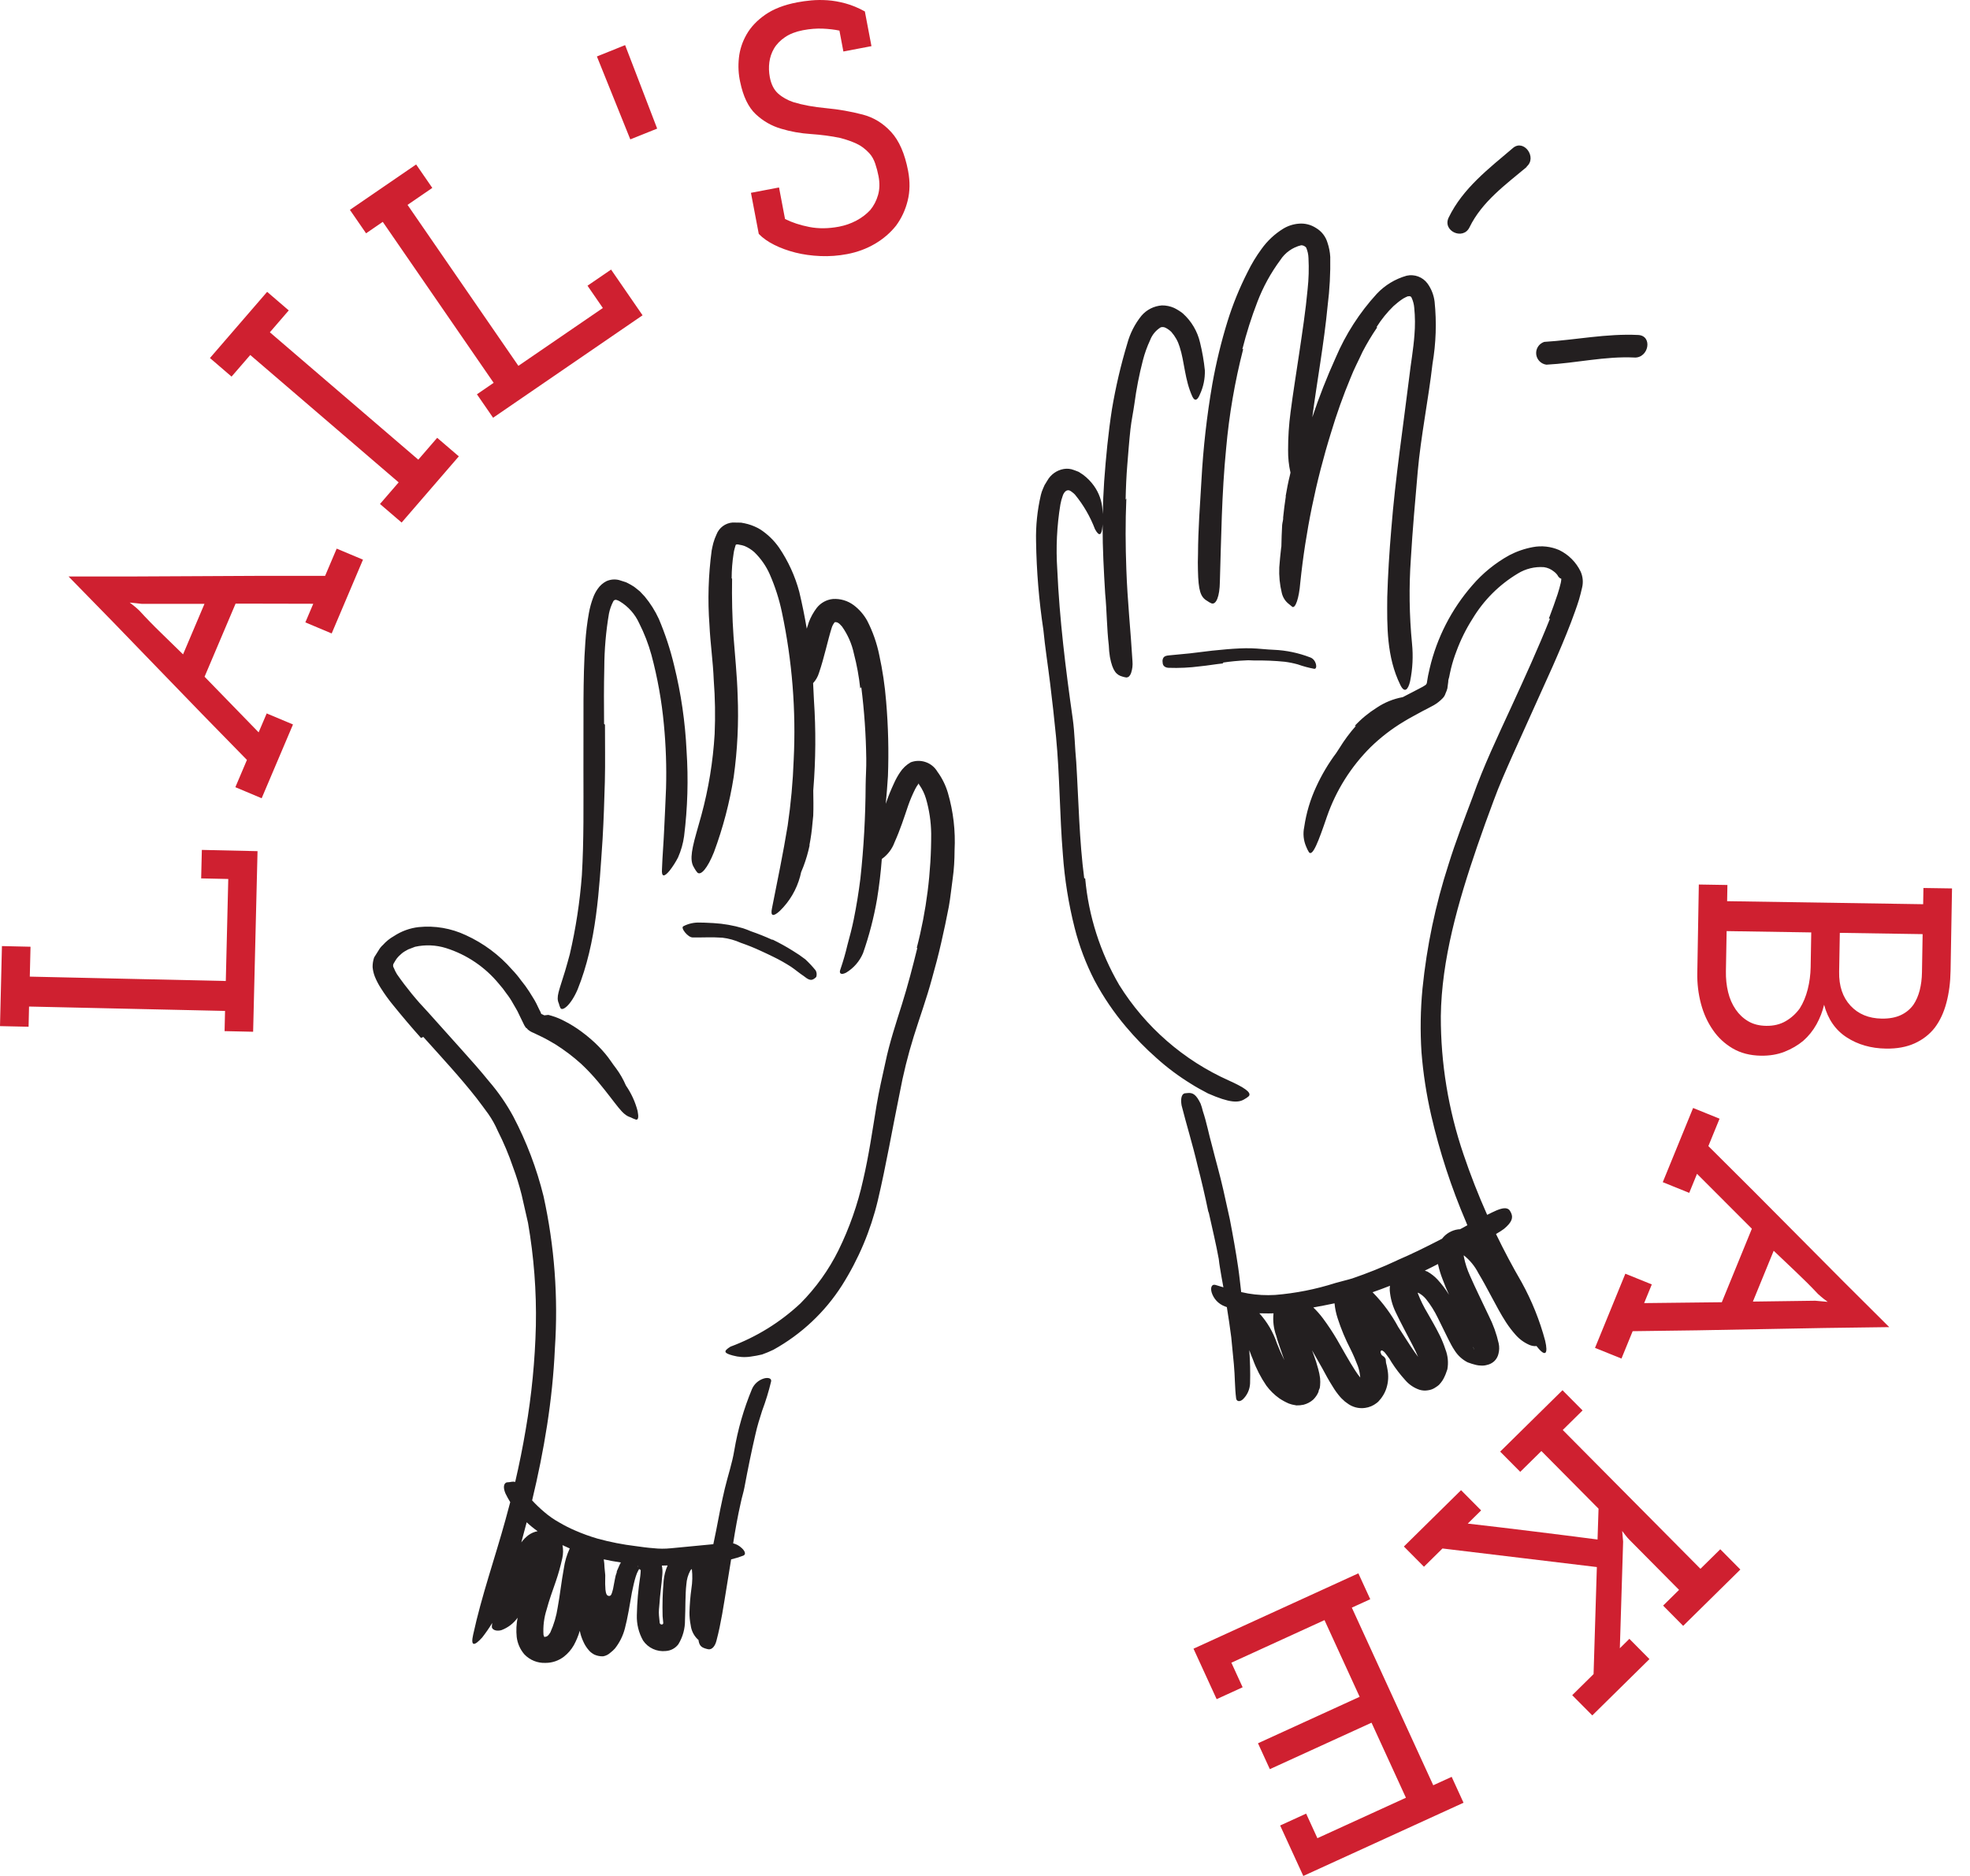
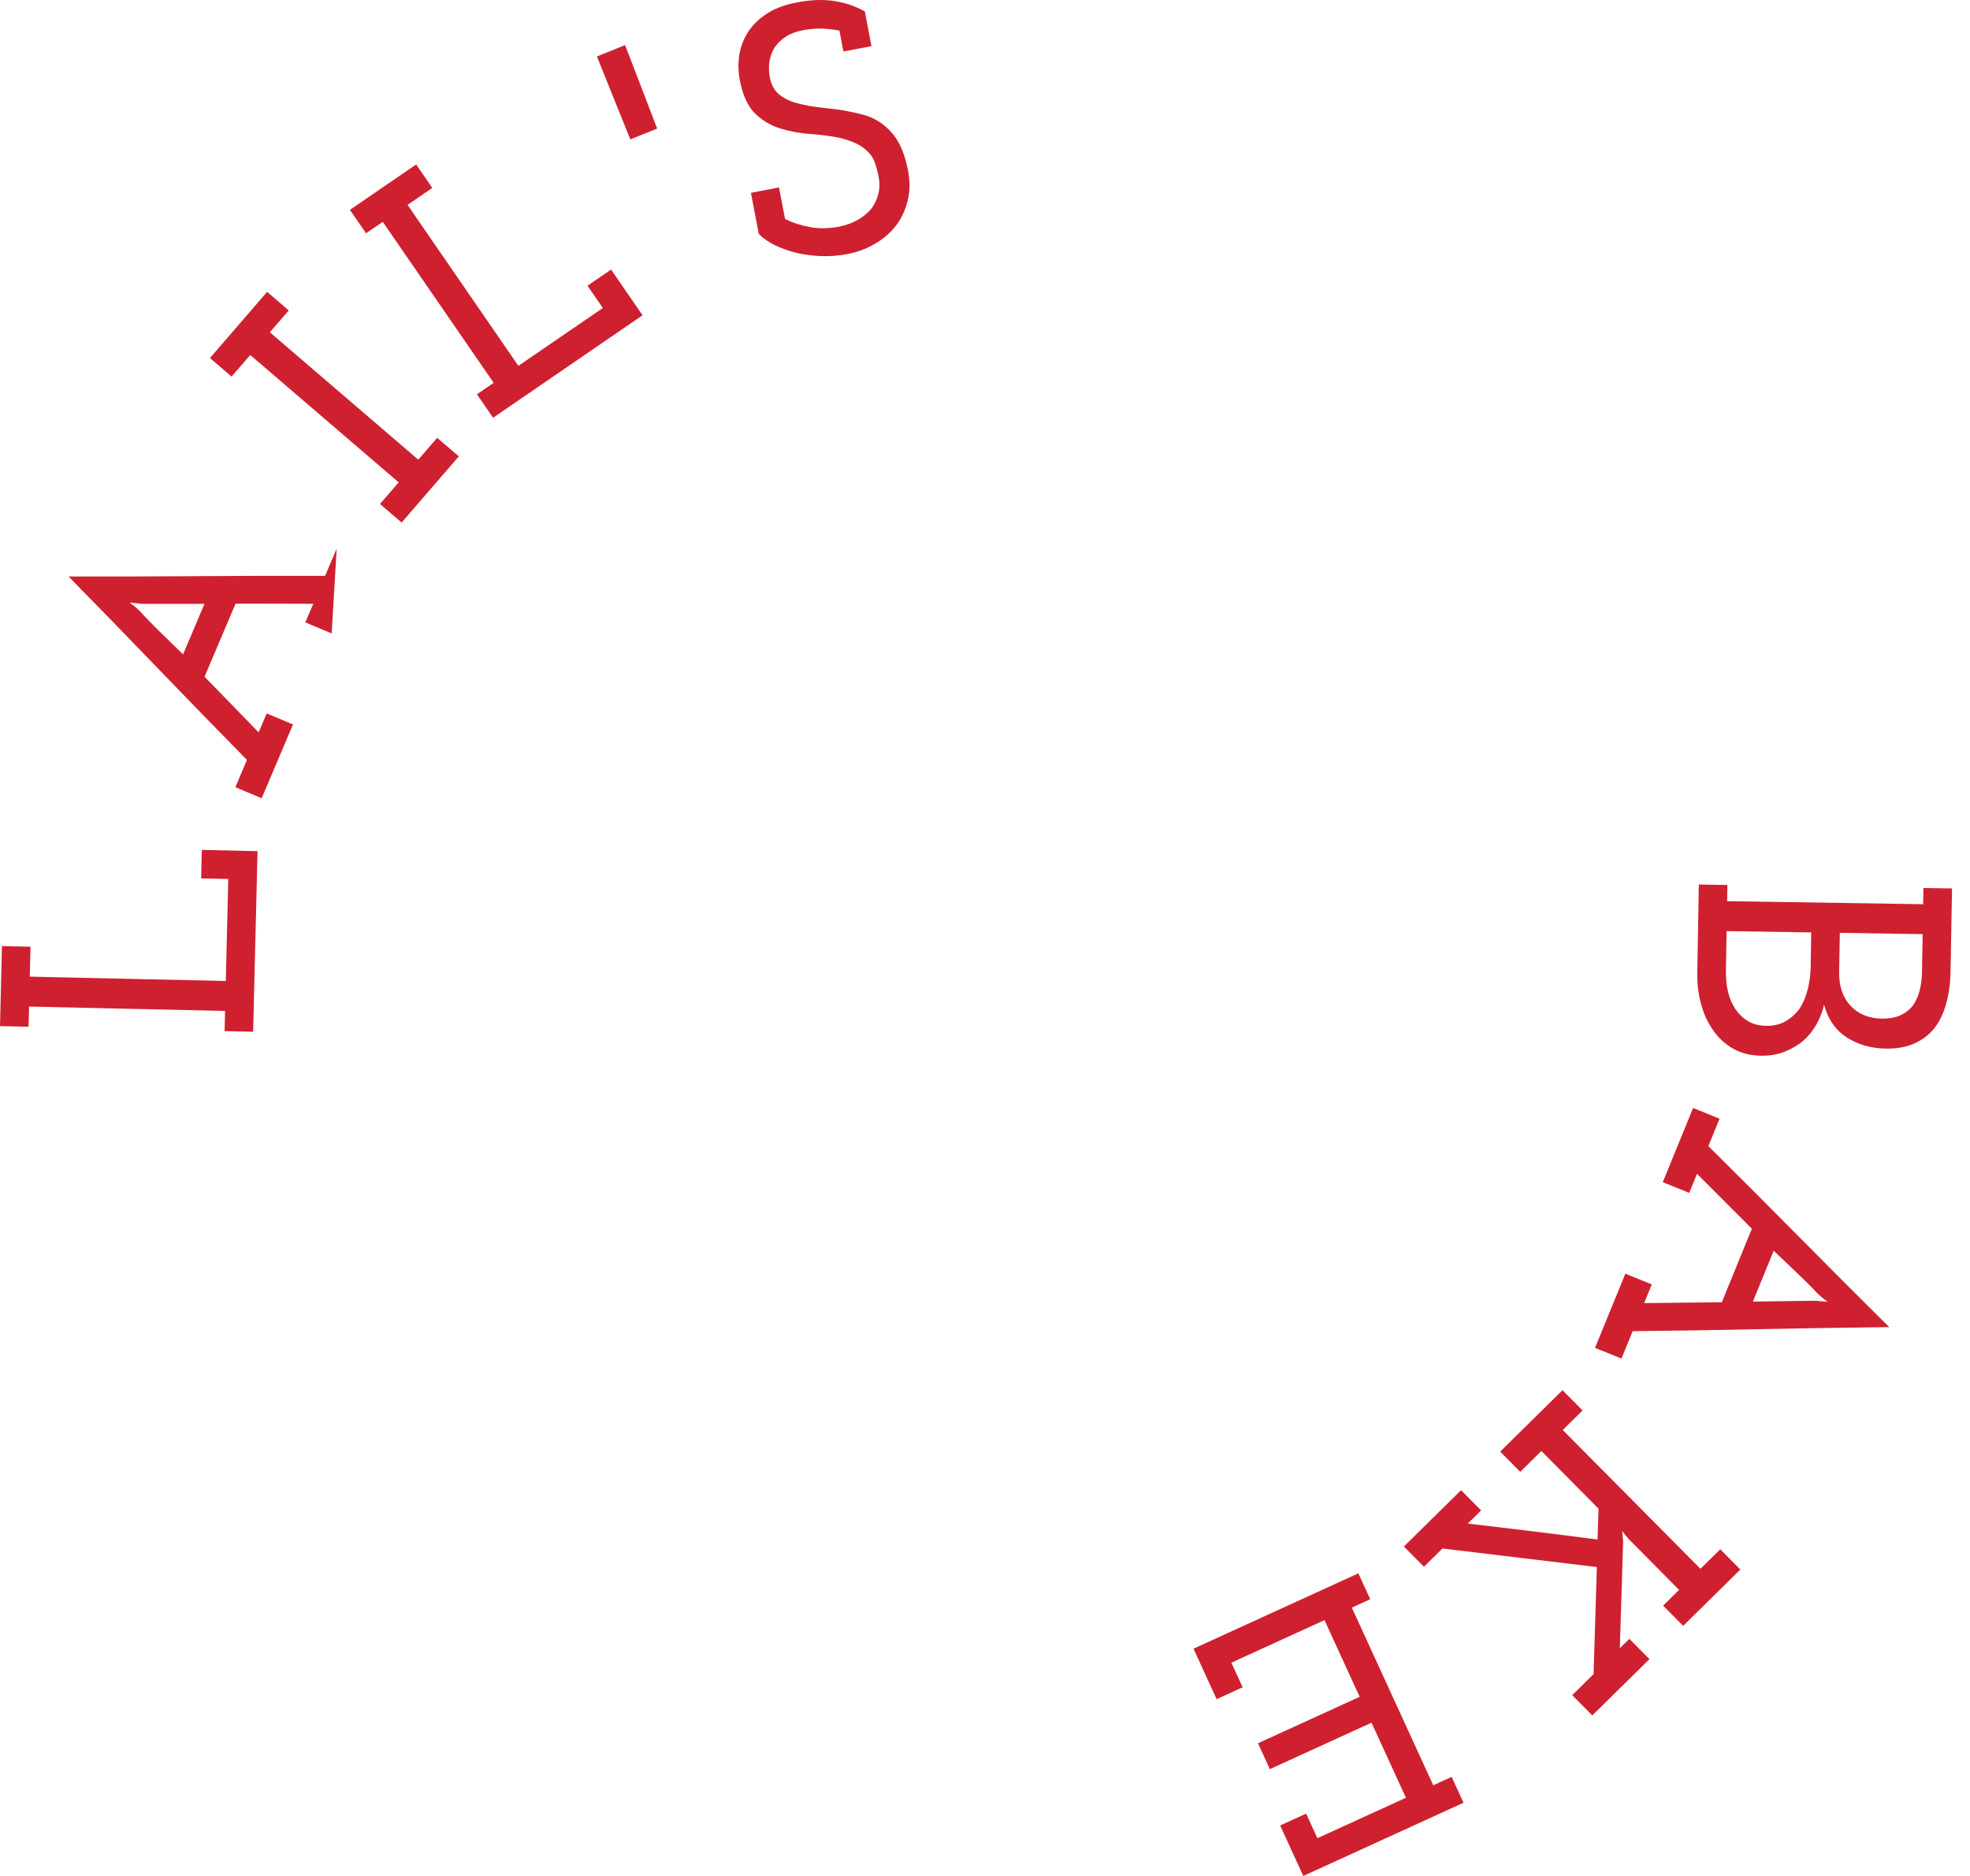
<svg xmlns="http://www.w3.org/2000/svg" width="63" height="60" viewBox="0 0 63 60" fill="none">
-   <path fill-rule="evenodd" clip-rule="evenodd" d="M8.236 27.223L8.095 32.999L7.182 32.979L7.197 32.333L0.929 32.193L0.914 32.839L0 32.819L0.062 30.259L0.976 30.28L0.953 31.236L7.221 31.376L7.3 28.113L6.433 28.094L6.455 27.183L8.236 27.223ZM9.37 23.171L8.368 25.531L7.527 25.177L7.897 24.305C6.933 23.324 5.982 22.346 5.044 21.372C4.106 20.397 3.156 19.419 2.192 18.438C3.571 18.441 4.938 18.438 6.294 18.428C7.65 18.418 9.018 18.414 10.397 18.418L10.767 17.547L11.608 17.9L10.607 20.26L9.765 19.906L10.018 19.311C9.6 19.31 9.186 19.309 8.776 19.308C8.367 19.307 7.953 19.306 7.534 19.306L6.542 21.644L8.271 23.423L8.529 22.818L9.37 23.171ZM4.453 19.526C4.676 19.77 4.914 20.014 5.166 20.258C5.418 20.502 5.647 20.725 5.854 20.929L6.539 19.314L4.543 19.314L4.147 19.272C4.248 19.348 4.32 19.405 4.363 19.444C4.405 19.483 4.435 19.51 4.453 19.526ZM14.673 14.596L12.844 16.713L12.152 16.119L12.749 15.428L8.003 11.354L7.405 12.045L6.714 11.451L8.543 9.334L9.234 9.928L8.63 10.628L13.377 14.702L13.981 14.003L14.673 14.596ZM20.549 10.084L15.769 13.361L15.252 12.611L15.787 12.244L12.241 7.096L11.707 7.462L11.19 6.712L13.308 5.26L13.825 6.01L13.033 6.553L16.578 11.701L19.279 9.851L18.788 9.138L19.542 8.622L20.549 10.084ZM21.016 4.113L20.157 4.458L19.089 1.806L19.991 1.443C20.165 1.895 20.336 2.34 20.504 2.778C20.672 3.216 20.843 3.661 21.016 4.113ZM28.655 7.218C28.471 7.449 28.245 7.643 27.977 7.8C27.708 7.957 27.415 8.065 27.096 8.126C26.808 8.181 26.522 8.202 26.237 8.19C25.952 8.178 25.686 8.141 25.439 8.079C25.191 8.016 24.965 7.934 24.762 7.832C24.558 7.73 24.392 7.613 24.265 7.481L24.015 6.167L24.913 5.996L25.105 7.004C25.33 7.117 25.59 7.203 25.884 7.26C26.177 7.317 26.494 7.314 26.835 7.249C27.032 7.211 27.216 7.146 27.387 7.055C27.559 6.964 27.706 6.851 27.83 6.718C27.945 6.579 28.028 6.418 28.08 6.236C28.132 6.054 28.137 5.854 28.095 5.635C28.069 5.499 28.034 5.365 27.989 5.232C27.944 5.1 27.882 4.991 27.803 4.904C27.674 4.764 27.535 4.66 27.384 4.591C27.234 4.522 27.063 4.463 26.873 4.413C26.579 4.351 26.265 4.31 25.931 4.287C25.597 4.265 25.28 4.208 24.98 4.117C24.672 4.027 24.401 3.871 24.166 3.65C23.932 3.429 23.766 3.085 23.67 2.618C23.615 2.37 23.602 2.115 23.63 1.851C23.658 1.587 23.74 1.337 23.876 1.1C24.011 0.863 24.211 0.652 24.474 0.469C24.738 0.286 25.078 0.154 25.495 0.075C25.631 0.049 25.78 0.028 25.942 0.013C26.104 -0.002 26.277 -0.004 26.459 0.008C26.642 0.02 26.835 0.054 27.038 0.109C27.241 0.164 27.448 0.25 27.658 0.366L27.869 1.476L26.971 1.647L26.845 0.979C26.689 0.946 26.512 0.925 26.314 0.916C26.116 0.907 25.903 0.924 25.676 0.967C25.449 1.011 25.259 1.084 25.106 1.188C24.953 1.291 24.834 1.414 24.751 1.555C24.674 1.687 24.625 1.831 24.604 1.988C24.583 2.144 24.588 2.306 24.619 2.472C24.663 2.698 24.75 2.871 24.883 2.991C25.016 3.11 25.178 3.202 25.372 3.267C25.672 3.359 26.021 3.423 26.421 3.46C26.821 3.497 27.211 3.566 27.591 3.665C27.938 3.756 28.24 3.94 28.497 4.22C28.755 4.5 28.936 4.915 29.041 5.466C29.105 5.806 29.101 6.124 29.027 6.419C28.954 6.715 28.83 6.981 28.655 7.218ZM54.279 31.127L54.328 28.29L55.242 28.305L55.233 28.823L61.502 28.92L61.511 28.401L62.425 28.415L62.379 31.044C62.373 31.421 62.328 31.764 62.245 32.074C62.163 32.384 62.039 32.65 61.873 32.87C61.707 33.083 61.494 33.249 61.234 33.368C60.973 33.487 60.666 33.544 60.311 33.538C59.833 33.531 59.415 33.411 59.056 33.178C58.698 32.946 58.457 32.598 58.334 32.135C58.284 32.35 58.203 32.558 58.092 32.76C57.98 32.962 57.838 33.139 57.666 33.29C57.494 33.433 57.295 33.549 57.07 33.638C56.845 33.727 56.593 33.769 56.316 33.765C55.969 33.76 55.667 33.682 55.411 33.532C55.156 33.382 54.945 33.186 54.78 32.945C54.607 32.697 54.478 32.414 54.395 32.098C54.312 31.781 54.273 31.457 54.279 31.127ZM57.923 29.822L55.217 29.78L55.194 31.06C55.19 31.299 55.213 31.522 55.264 31.73C55.314 31.939 55.395 32.125 55.508 32.288C55.614 32.443 55.746 32.568 55.907 32.663C56.067 32.758 56.259 32.807 56.483 32.81C56.722 32.814 56.931 32.763 57.11 32.658C57.289 32.553 57.438 32.417 57.557 32.25C57.668 32.075 57.752 31.872 57.81 31.643C57.868 31.413 57.899 31.179 57.904 30.941L57.923 29.822ZM61.485 29.877L58.837 29.836L58.815 31.081C58.807 31.535 58.928 31.896 59.178 32.165C59.428 32.435 59.761 32.572 60.177 32.579C60.416 32.582 60.62 32.545 60.787 32.467C60.954 32.389 61.089 32.277 61.192 32.133C61.279 32.004 61.345 31.851 61.391 31.675C61.436 31.498 61.461 31.307 61.464 31.099L61.485 29.877ZM53.175 37.81L54.145 35.437L54.991 35.78L54.633 36.656C55.61 37.624 56.574 38.589 57.525 39.551C58.476 40.513 59.44 41.478 60.417 42.446C59.038 42.461 57.67 42.483 56.315 42.511C54.959 42.54 53.592 42.561 52.212 42.576L51.854 43.452L51.008 43.11L51.978 40.738L52.824 41.08L52.579 41.678C52.998 41.673 53.411 41.669 53.821 41.664C54.231 41.66 54.645 41.655 55.063 41.65L56.024 39.299L54.27 37.543L54.021 38.152L53.175 37.81ZM58.141 41.388C57.915 41.147 57.674 40.907 57.419 40.666C57.163 40.426 56.931 40.205 56.722 40.004L56.057 41.629L58.053 41.602L58.45 41.638C58.348 41.563 58.275 41.507 58.233 41.469C58.19 41.431 58.159 41.404 58.141 41.388ZM47.975 46.428L49.968 44.464L50.61 45.111L49.976 45.736L54.38 50.176L55.014 49.551L55.656 50.199L53.827 52.001L53.186 51.353L53.696 50.85L52.112 49.252C52.068 49.209 52.028 49.162 51.99 49.113L51.877 48.966L51.907 49.308L51.802 52.717L52.107 52.416L52.749 53.064L50.921 54.865L50.279 54.218L50.962 53.544L51.067 50.12C50.239 50.018 49.416 49.919 48.599 49.823C47.781 49.727 46.959 49.627 46.13 49.526L45.538 50.11L44.896 49.463L46.724 47.661L47.366 48.308L46.938 48.73C47.635 48.81 48.327 48.892 49.013 48.977C49.7 49.061 50.392 49.149 51.089 49.239L51.121 48.253L49.293 46.409L48.617 47.075L47.975 46.428ZM38.168 52.731L43.44 50.321L43.82 51.149L43.231 51.418L45.835 57.099L46.424 56.83L46.803 57.658L41.679 60L40.939 58.386L41.77 58.006L42.13 58.792L44.961 57.498L43.861 55.098L40.609 56.584L40.23 55.756L43.481 54.27L42.357 51.817L39.379 53.179L39.739 53.965L38.908 54.345L38.168 52.731Z" fill="#CF2030" />
-   <path fill-rule="evenodd" clip-rule="evenodd" d="M49.136 43.05C49.138 43.052 49.138 43.054 49.14 43.055C49.43 43.431 49.511 43.295 49.414 42.882C49.241 42.233 48.989 41.607 48.665 41.018C48.371 40.512 48.096 39.995 47.842 39.468C47.855 39.46 47.868 39.453 47.88 39.445C47.955 39.402 48.028 39.355 48.097 39.304C48.353 39.091 48.396 38.947 48.324 38.792C48.308 38.757 48.288 38.725 48.265 38.695C48.182 38.617 48.055 38.633 47.862 38.711C47.761 38.756 47.66 38.804 47.559 38.855C47.277 38.222 47.024 37.576 46.802 36.919C46.318 35.497 46.073 34.005 46.077 32.504C46.098 30.695 46.633 28.841 47.24 27.07C47.409 26.578 47.585 26.09 47.767 25.605C47.944 25.12 48.152 24.655 48.363 24.178L49.651 21.32C49.856 20.855 50.056 20.387 50.24 19.906C50.33 19.663 50.421 19.424 50.498 19.172C50.535 19.044 50.568 18.916 50.597 18.785C50.636 18.616 50.619 18.439 50.548 18.28C50.403 17.98 50.161 17.737 49.86 17.592C49.595 17.478 49.302 17.445 49.019 17.499C48.755 17.548 48.501 17.636 48.264 17.76C47.815 18.009 47.413 18.336 47.079 18.726C46.417 19.487 45.951 20.396 45.721 21.376L45.669 21.611C45.656 21.677 45.644 21.746 45.635 21.811C45.635 21.858 45.609 21.902 45.566 21.923L45.502 21.963L45.398 22.018L44.951 22.25C44.921 22.266 44.891 22.281 44.861 22.297C44.562 22.351 44.277 22.466 44.024 22.637C43.766 22.799 43.53 22.994 43.323 23.217L43.361 23.217C43.167 23.436 42.992 23.671 42.839 23.92C42.805 23.976 42.768 24.029 42.733 24.083C42.483 24.417 42.268 24.779 42.093 25.161C41.902 25.571 41.773 26.006 41.708 26.454C41.664 26.662 41.685 26.878 41.769 27.074C41.794 27.139 41.825 27.202 41.862 27.261C41.981 27.397 42.162 26.919 42.436 26.116C42.726 25.28 43.204 24.521 43.832 23.896C44.151 23.585 44.506 23.312 44.888 23.082C45.085 22.961 45.286 22.859 45.498 22.741C45.606 22.685 45.718 22.629 45.858 22.552C45.961 22.492 46.054 22.418 46.136 22.332C46.178 22.29 46.209 22.238 46.227 22.18C46.252 22.127 46.272 22.072 46.287 22.016L46.315 21.802C46.31 21.754 46.332 21.706 46.343 21.66C46.354 21.614 46.378 21.472 46.403 21.379C46.449 21.193 46.507 21.009 46.576 20.83C46.71 20.466 46.883 20.116 47.092 19.789C47.448 19.197 47.944 18.701 48.537 18.345C48.788 18.19 49.082 18.118 49.376 18.14C49.491 18.156 49.599 18.203 49.688 18.276C49.737 18.311 49.78 18.355 49.814 18.404C49.817 18.43 49.853 18.453 49.871 18.481L49.931 18.513C49.928 18.557 49.922 18.6 49.913 18.643C49.886 18.755 49.853 18.879 49.812 19.004C49.73 19.253 49.635 19.511 49.532 19.785L49.567 19.789C49.19 20.734 48.759 21.677 48.328 22.616C47.897 23.555 47.444 24.497 47.094 25.492C46.827 26.204 46.551 26.913 46.324 27.645C45.906 28.935 45.627 30.267 45.491 31.617C45.426 32.295 45.415 32.977 45.459 33.657C45.513 34.335 45.617 35.009 45.769 35.672C46.039 36.84 46.412 37.982 46.884 39.084C46.898 39.119 46.912 39.153 46.926 39.188C46.849 39.23 46.771 39.272 46.693 39.315C46.671 39.316 46.649 39.318 46.627 39.32C46.422 39.349 46.238 39.457 46.115 39.62C46.104 39.626 46.093 39.631 46.082 39.636C45.625 39.873 45.163 40.102 44.687 40.306L44.672 40.315C44.207 40.532 43.731 40.723 43.245 40.889C43.065 40.944 42.876 40.985 42.703 41.036C42.078 41.236 41.431 41.364 40.776 41.417C40.489 41.434 40.2 41.419 39.916 41.371C39.841 41.357 39.766 41.342 39.693 41.325C39.661 41.062 39.635 40.796 39.596 40.534C39.528 40.065 39.428 39.505 39.329 38.994L39.121 38.056C39.014 37.58 38.877 37.11 38.76 36.642C38.656 36.275 38.59 35.904 38.467 35.539C38.448 35.456 38.424 35.376 38.394 35.297C38.253 35.008 38.148 34.943 37.983 34.959C37.949 34.96 37.915 34.964 37.882 34.969C37.782 34.997 37.752 35.155 37.787 35.355C37.941 35.966 38.139 36.6 38.295 37.268C38.422 37.757 38.538 38.255 38.639 38.744L38.658 38.791C38.768 39.289 38.888 39.783 38.976 40.269C38.994 40.452 39.032 40.641 39.06 40.819C39.082 40.937 39.104 41.055 39.124 41.173C39.038 41.147 38.951 41.121 38.864 41.095C38.751 41.068 38.705 41.178 38.747 41.332C38.809 41.54 38.966 41.706 39.169 41.782C39.191 41.79 39.212 41.798 39.234 41.806C39.286 42.127 39.334 42.447 39.375 42.77L39.459 43.636C39.495 44.01 39.487 44.388 39.531 44.724C39.539 44.809 39.631 44.854 39.742 44.76C39.884 44.626 39.968 44.442 39.977 44.247C39.987 43.892 39.978 43.536 39.952 43.182C39.988 43.282 40.027 43.383 40.069 43.484C40.176 43.779 40.321 44.059 40.498 44.318C40.614 44.475 40.756 44.614 40.916 44.727C41.011 44.79 41.111 44.845 41.216 44.89C41.249 44.903 41.283 44.913 41.317 44.922L41.46 44.95C41.538 44.952 41.616 44.944 41.693 44.927C41.804 44.897 41.908 44.843 41.995 44.766C42.069 44.694 42.128 44.608 42.167 44.512C42.163 44.475 42.193 44.434 42.205 44.395L42.216 44.319C42.223 44.24 42.224 44.16 42.216 44.081C42.204 43.983 42.184 43.885 42.157 43.789C42.118 43.638 42.07 43.489 42.015 43.342L41.958 43.186L42.287 43.765C42.389 43.955 42.491 44.145 42.62 44.348C42.689 44.464 42.768 44.574 42.856 44.676C42.885 44.71 42.916 44.741 42.949 44.769C42.987 44.809 43.029 44.844 43.076 44.874C43.239 45.003 43.449 45.06 43.655 45.03C43.788 45.012 43.913 44.96 44.019 44.878C44.058 44.851 44.092 44.819 44.119 44.781C44.145 44.753 44.169 44.723 44.19 44.692C44.255 44.601 44.306 44.501 44.339 44.394C44.399 44.203 44.41 44 44.372 43.803C44.361 43.73 44.345 43.659 44.325 43.589L44.313 43.465C44.313 43.465 44.286 43.426 44.269 43.401L44.187 43.341C44.17 43.313 44.157 43.283 44.148 43.251C44.145 43.214 44.169 43.189 44.188 43.191C44.207 43.193 44.251 43.218 44.29 43.264L44.346 43.337C44.406 43.412 44.459 43.492 44.505 43.575C44.633 43.776 44.779 43.965 44.939 44.141C45.061 44.284 45.221 44.392 45.4 44.451C45.486 44.476 45.575 44.482 45.663 44.467C45.755 44.456 45.843 44.422 45.918 44.367C45.953 44.346 45.986 44.321 46.017 44.294L46.075 44.228C46.109 44.187 46.139 44.142 46.164 44.095C46.186 44.047 46.215 43.996 46.23 43.953L46.286 43.796C46.325 43.582 46.304 43.361 46.224 43.157C46.176 43.01 46.118 42.865 46.05 42.725C45.922 42.466 45.786 42.23 45.658 42.008C45.534 41.804 45.428 41.59 45.343 41.367C45.341 41.36 45.34 41.352 45.339 41.344C45.361 41.35 45.382 41.359 45.4 41.373C45.436 41.394 45.471 41.418 45.502 41.446C45.54 41.478 45.575 41.514 45.607 41.553C45.752 41.736 45.876 41.934 45.978 42.144L46.318 42.835C46.379 42.954 46.44 43.076 46.519 43.193C46.621 43.355 46.764 43.485 46.934 43.572C47.022 43.606 47.112 43.634 47.204 43.656C47.253 43.668 47.303 43.674 47.353 43.675C47.419 43.681 47.485 43.675 47.548 43.657C47.637 43.639 47.72 43.597 47.786 43.536C47.852 43.473 47.898 43.392 47.919 43.304C47.949 43.193 47.952 43.076 47.927 42.964C47.859 42.659 47.752 42.364 47.611 42.085C47.406 41.648 47.194 41.224 47.01 40.804C46.922 40.612 46.857 40.41 46.815 40.204L46.809 40.148C47.005 40.302 47.164 40.496 47.277 40.718C47.426 40.964 47.566 41.229 47.709 41.495C47.852 41.76 47.992 42.03 48.165 42.296C48.254 42.432 48.352 42.561 48.46 42.683C48.584 42.827 48.738 42.941 48.913 43.016C48.976 43.043 49.044 43.056 49.113 43.054C49.121 43.053 49.128 43.052 49.136 43.05ZM40.274 42.004C40.319 42.006 40.364 42.007 40.409 42.006C40.516 42.009 40.621 42.009 40.727 42.005C40.701 42.245 40.73 42.489 40.812 42.718C40.86 42.906 40.937 43.106 41.006 43.311L41.073 43.503C40.986 43.328 40.907 43.148 40.836 42.965C40.717 42.609 40.526 42.282 40.274 42.004ZM41.999 41.817C42.225 41.775 42.453 41.734 42.678 41.685C42.693 41.849 42.727 42.011 42.779 42.168C42.888 42.506 43.025 42.835 43.189 43.151C43.276 43.326 43.354 43.506 43.423 43.69C43.458 43.789 43.482 43.892 43.494 43.996L43.5 44.059C43.499 44.057 43.497 44.055 43.496 44.053C43.441 43.985 43.389 43.915 43.343 43.841C43.138 43.525 42.962 43.199 42.749 42.831C42.613 42.601 42.465 42.378 42.306 42.164C42.213 42.04 42.111 41.924 41.999 41.817ZM43.893 41.331C44.08 41.266 44.266 41.197 44.451 41.124C44.444 41.175 44.441 41.225 44.444 41.276C44.465 41.52 44.53 41.758 44.638 41.978C44.809 42.339 45.006 42.697 45.17 43.017C45.236 43.144 45.305 43.284 45.351 43.398C45.275 43.298 45.199 43.188 45.123 43.074L44.717 42.446C44.501 42.044 44.229 41.673 43.91 41.346C43.905 41.341 43.899 41.336 43.893 41.331ZM45.565 40.639C45.707 40.571 45.847 40.5 45.986 40.428C45.988 40.437 45.99 40.447 45.992 40.456C46.028 40.615 46.076 40.77 46.136 40.922C46.198 41.092 46.267 41.254 46.339 41.411C46.233 41.239 46.11 41.076 45.973 40.926C45.879 40.825 45.77 40.739 45.649 40.67L45.565 40.639ZM45.389 43.695C45.387 43.697 45.387 43.698 45.387 43.694L45.389 43.695ZM45.594 43.658C45.595 43.658 45.595 43.658 45.596 43.659L45.594 43.658ZM47.119 43.088C47.17 43.271 47.115 43.094 47.114 43.087L47.119 43.088ZM22.337 52.451C22.359 52.618 22.419 52.681 22.547 52.722C22.582 52.734 22.618 52.743 22.655 52.75C22.774 52.765 22.872 52.646 22.915 52.464C23.059 51.922 23.143 51.341 23.24 50.747C23.288 50.457 23.333 50.166 23.381 49.875C23.515 49.843 23.646 49.802 23.775 49.753C23.866 49.71 23.821 49.601 23.713 49.506C23.637 49.435 23.545 49.386 23.446 49.361C23.515 48.927 23.591 48.493 23.69 48.06C23.723 47.894 23.776 47.738 23.806 47.577C23.913 47.005 24.03 46.424 24.161 45.864C24.216 45.614 24.294 45.365 24.373 45.12C24.488 44.814 24.584 44.501 24.66 44.183C24.681 44.087 24.571 44.048 24.431 44.088C24.26 44.139 24.119 44.263 24.048 44.427C23.786 45.058 23.596 45.716 23.482 46.39C23.416 46.796 23.277 47.202 23.18 47.607C23.084 48.012 22.984 48.508 22.9 48.962L22.812 49.389L21.455 49.519C21.268 49.538 21.078 49.538 20.891 49.516C20.705 49.504 20.509 49.474 20.328 49.45C19.918 49.401 19.512 49.321 19.113 49.212C18.868 49.141 18.629 49.054 18.395 48.952C18.219 48.877 18.047 48.79 17.882 48.692C17.712 48.598 17.553 48.487 17.407 48.361C17.269 48.245 17.139 48.12 17.017 47.988C17.397 46.403 17.672 44.783 17.745 43.126C17.855 41.495 17.733 39.855 17.382 38.258C17.163 37.372 16.839 36.517 16.415 35.71C16.197 35.308 15.937 34.931 15.639 34.585C15.355 34.235 15.062 33.904 14.765 33.575L13.678 32.362C13.32 31.987 12.991 31.584 12.695 31.159C12.656 31.096 12.623 31.03 12.596 30.961C12.568 30.922 12.563 30.87 12.583 30.826C12.603 30.798 12.647 30.711 12.691 30.654C12.735 30.597 12.797 30.538 12.853 30.491C12.909 30.444 12.985 30.403 13.053 30.366L13.275 30.281C13.601 30.209 13.941 30.223 14.26 30.322C14.925 30.531 15.515 30.93 15.957 31.469C16.043 31.565 16.122 31.667 16.195 31.774C16.274 31.875 16.346 31.983 16.408 32.097C16.468 32.208 16.542 32.314 16.591 32.43L16.766 32.79L16.82 32.876C16.85 32.873 16.866 32.924 16.895 32.94C16.947 32.981 17.005 33.014 17.067 33.037L17.309 33.153C17.468 33.229 17.616 33.316 17.765 33.404C18.054 33.587 18.327 33.794 18.582 34.023C18.773 34.202 18.953 34.393 19.122 34.594C19.748 35.349 19.883 35.652 20.164 35.735C20.219 35.764 20.277 35.788 20.337 35.809C20.415 35.824 20.428 35.728 20.39 35.532C20.314 35.24 20.187 34.964 20.015 34.716C20.014 34.715 20.014 34.714 20.014 34.713C19.933 34.524 19.831 34.345 19.709 34.179C19.588 34.025 19.485 33.854 19.357 33.704C19.218 33.538 19.066 33.383 18.903 33.242C18.803 33.154 18.699 33.071 18.591 32.992C18.426 32.87 18.25 32.76 18.067 32.666C17.93 32.592 17.787 32.532 17.638 32.488L17.537 32.46C17.479 32.465 17.439 32.469 17.408 32.474L17.31 32.429C17.294 32.383 17.273 32.338 17.248 32.295L17.153 32.097C17.087 31.964 16.999 31.84 16.923 31.712C16.844 31.589 16.758 31.471 16.665 31.359C16.577 31.236 16.479 31.119 16.374 31.01C15.966 30.542 15.462 30.168 14.897 29.91C14.427 29.689 13.905 29.599 13.388 29.652C13.106 29.684 12.836 29.783 12.599 29.939C12.467 30.013 12.348 30.109 12.248 30.221C12.192 30.271 12.146 30.328 12.109 30.393L11.965 30.622C11.931 30.722 11.914 30.826 11.916 30.932C11.925 31.036 11.949 31.137 11.987 31.235C12.038 31.36 12.1 31.48 12.173 31.594C12.299 31.795 12.437 31.986 12.589 32.169C12.873 32.519 13.168 32.868 13.464 33.198L13.537 33.164C14.123 33.817 14.719 34.458 15.241 35.124C15.371 35.289 15.503 35.477 15.616 35.628C15.733 35.795 15.833 35.974 15.914 36.161C16.105 36.537 16.269 36.926 16.405 37.325C16.513 37.614 16.605 37.909 16.68 38.208L16.886 39.112C17.074 40.198 17.159 41.299 17.137 42.4C17.11 43.512 17.002 44.62 16.813 45.717C16.718 46.28 16.606 46.84 16.476 47.397C16.426 47.384 16.371 47.389 16.303 47.403L16.202 47.412C16.104 47.448 16.086 47.582 16.165 47.767C16.211 47.862 16.262 47.954 16.317 48.044C16.268 48.234 16.217 48.423 16.164 48.612C15.828 49.832 15.404 51.031 15.132 52.279C15.044 52.665 15.168 52.653 15.421 52.372C15.537 52.223 15.644 52.068 15.742 51.908C15.737 51.952 15.727 51.997 15.729 52.037C15.731 52.097 15.823 52.187 16.026 52.141C16.24 52.063 16.424 51.923 16.553 51.74C16.513 51.943 16.503 52.151 16.524 52.357C16.549 52.563 16.635 52.757 16.771 52.914C16.946 53.097 17.192 53.196 17.445 53.185C17.659 53.186 17.866 53.115 18.035 52.985C18.163 52.885 18.27 52.761 18.351 52.619C18.431 52.473 18.495 52.318 18.541 52.158C18.565 52.281 18.605 52.401 18.659 52.514C18.706 52.62 18.771 52.717 18.849 52.802C18.896 52.852 18.951 52.892 19.012 52.922C19.098 52.96 19.192 52.978 19.286 52.975C19.375 52.96 19.456 52.919 19.521 52.858C19.574 52.818 19.623 52.773 19.667 52.723C19.815 52.535 19.923 52.318 19.983 52.086C20.072 51.749 20.143 51.316 20.208 50.932C20.244 50.755 20.291 50.547 20.332 50.422C20.353 50.351 20.382 50.283 20.418 50.218L20.441 50.184L20.466 50.198L20.49 50.221C20.488 50.285 20.483 50.349 20.475 50.413C20.411 50.825 20.374 51.242 20.366 51.66C20.357 51.943 20.426 52.224 20.566 52.471C20.727 52.709 21.009 52.837 21.294 52.805C21.453 52.795 21.599 52.716 21.694 52.589C21.836 52.356 21.91 52.087 21.906 51.814C21.916 51.61 21.916 51.413 21.92 51.224C21.925 51.035 21.929 50.846 21.95 50.671C21.96 50.519 22.002 50.371 22.074 50.237C22.086 50.214 22.104 50.195 22.125 50.182C22.149 50.391 22.144 50.602 22.111 50.81C22.076 51.062 22.056 51.316 22.049 51.571C22.048 51.707 22.061 51.843 22.088 51.978C22.108 52.147 22.184 52.305 22.306 52.425C22.316 52.434 22.326 52.443 22.337 52.451ZM16.843 48.688C16.952 48.791 17.069 48.886 17.193 48.973C17.085 48.993 16.982 49.038 16.893 49.104C16.808 49.17 16.734 49.247 16.671 49.332C16.73 49.118 16.787 48.904 16.843 48.688ZM17.988 49.419L18.22 49.525C18.127 49.727 18.063 49.94 18.032 50.16C17.953 50.587 17.91 51.002 17.836 51.405C17.794 51.685 17.714 51.958 17.597 52.216C17.531 52.317 17.492 52.347 17.447 52.348C17.401 52.348 17.422 52.399 17.381 52.29C17.363 52.014 17.398 51.736 17.483 51.473C17.56 51.182 17.668 50.886 17.774 50.581C17.858 50.337 17.927 50.089 17.982 49.837C18.013 49.699 18.015 49.557 17.988 49.419ZM19.308 49.873C19.489 49.913 19.672 49.947 19.855 49.973C19.841 49.998 19.828 50.023 19.815 50.05L19.76 50.176L19.726 50.254C19.73 50.303 19.697 50.351 19.687 50.401C19.677 50.451 19.645 50.598 19.626 50.709C19.607 50.82 19.604 50.832 19.584 50.898C19.564 50.964 19.546 51.052 19.473 51.044C19.401 51.036 19.387 50.973 19.375 50.925C19.363 50.87 19.358 50.814 19.358 50.757C19.347 50.642 19.358 50.516 19.356 50.38L19.332 50.134C19.33 50.046 19.322 49.959 19.308 49.873ZM21.166 50.073C21.228 50.072 21.288 50.071 21.35 50.069C21.281 50.223 21.239 50.387 21.223 50.556C21.19 50.933 21.179 51.312 21.19 51.691L21.21 51.9C21.213 51.92 21.205 51.939 21.189 51.951C21.181 51.954 21.174 51.957 21.166 51.957C21.134 51.961 21.104 51.938 21.097 51.907C21.094 51.889 21.092 51.87 21.092 51.851L21.074 51.668C21.062 51.544 21.079 51.407 21.09 51.289C21.107 50.997 21.155 50.709 21.181 50.36C21.191 50.264 21.185 50.167 21.166 50.073ZM20.413 50.117C20.398 50.1 20.407 50.065 20.409 50.083C20.411 50.094 20.413 50.106 20.413 50.117ZM40.978 17.477C40.975 17.496 40.972 17.516 40.969 17.536C40.947 17.738 40.925 17.94 40.911 18.145C40.899 18.42 40.925 18.696 40.991 18.963C41.023 19.105 41.103 19.231 41.218 19.319C41.254 19.351 41.291 19.381 41.329 19.41C41.425 19.461 41.542 19.148 41.583 18.631C41.752 17.005 42.081 15.399 42.566 13.837C42.744 13.243 42.952 12.659 43.19 12.087C43.302 11.797 43.447 11.531 43.574 11.251C43.713 10.984 43.867 10.726 44.037 10.478L44.027 10.453C44.179 10.212 44.36 9.989 44.564 9.79C44.661 9.702 44.764 9.621 44.873 9.549C44.919 9.523 44.966 9.5 45.014 9.479L45.074 9.473C45.105 9.474 45.133 9.494 45.143 9.523C45.19 9.624 45.218 9.733 45.227 9.843C45.256 10.134 45.258 10.427 45.233 10.718C45.217 10.938 45.189 11.16 45.158 11.385C45.127 11.611 45.09 11.856 45.066 12.073C44.869 13.669 44.622 15.292 44.493 16.922C44.431 17.645 44.385 18.378 44.364 19.1C44.356 20.025 44.342 21.011 44.781 21.904C44.914 22.182 45.031 22.065 45.095 21.787C45.176 21.392 45.196 20.987 45.156 20.586C45.068 19.682 45.055 18.772 45.119 17.866C45.173 16.944 45.257 16.015 45.339 15.076C45.438 13.957 45.68 12.78 45.811 11.636C45.923 10.98 45.946 10.311 45.878 9.649C45.853 9.439 45.775 9.239 45.651 9.067C45.498 8.86 45.236 8.762 44.984 8.818C44.619 8.921 44.289 9.121 44.03 9.396C43.479 9.998 43.034 10.689 42.715 11.439C42.433 12.062 42.183 12.698 41.967 13.346C42.117 12.191 42.341 10.998 42.458 9.773C42.523 9.256 42.55 8.736 42.541 8.215C42.532 8.06 42.502 7.907 42.452 7.76C42.394 7.564 42.264 7.397 42.088 7.293C41.924 7.186 41.729 7.136 41.533 7.154C41.358 7.168 41.188 7.223 41.038 7.314C40.766 7.481 40.53 7.702 40.344 7.962C40.172 8.196 40.022 8.445 39.895 8.706C39.638 9.211 39.424 9.736 39.256 10.277C39.053 10.934 38.891 11.603 38.77 12.281C38.594 13.299 38.478 14.327 38.422 15.358C38.375 16.151 38.315 16.934 38.312 17.723C38.306 17.897 38.304 18.067 38.31 18.244C38.324 18.895 38.392 19.096 38.605 19.219C38.649 19.251 38.696 19.278 38.745 19.299C38.894 19.346 39.004 19.075 39.011 18.61C39.054 17.225 39.069 15.783 39.212 14.336C39.307 13.267 39.489 12.207 39.756 11.168L39.732 11.163C39.861 10.651 40.02 10.149 40.21 9.657C40.392 9.18 40.639 8.73 40.943 8.319C41.096 8.081 41.336 7.911 41.612 7.844C41.673 7.844 41.732 7.872 41.771 7.919C41.817 8.027 41.842 8.142 41.845 8.259C41.862 8.59 41.853 8.921 41.817 9.25C41.755 9.931 41.648 10.624 41.545 11.321C41.454 11.937 41.352 12.558 41.272 13.18C41.218 13.583 41.192 13.989 41.193 14.395C41.19 14.638 41.215 14.88 41.269 15.116C41.263 15.143 41.258 15.169 41.252 15.196C41.195 15.421 41.153 15.647 41.114 15.873L41.121 15.869C41.086 16.091 41.059 16.316 41.035 16.545C41.043 16.623 41.01 16.706 41.003 16.789C40.989 17.019 40.983 17.248 40.978 17.477ZM35.266 16.44C35.264 16.396 35.261 16.352 35.257 16.307C35.24 16.028 35.144 15.76 34.981 15.534C34.887 15.403 34.773 15.287 34.644 15.189L34.499 15.093C34.447 15.068 34.393 15.055 34.342 15.033C34.239 14.992 34.126 14.981 34.017 15C33.795 15.039 33.603 15.176 33.493 15.371L33.405 15.515L33.358 15.622C33.328 15.688 33.304 15.757 33.287 15.828C33.173 16.316 33.121 16.817 33.133 17.318C33.148 18.265 33.225 19.21 33.367 20.147C33.422 20.712 33.51 21.265 33.582 21.851C33.654 22.436 33.718 23.011 33.772 23.567C33.892 24.805 33.886 26.069 33.991 27.337C34.047 28.125 34.172 28.905 34.365 29.67C34.513 30.256 34.727 30.823 35.003 31.36C35.286 31.89 35.625 32.389 36.014 32.847C36.311 33.2 36.634 33.531 36.981 33.837C37.326 34.148 37.699 34.426 38.095 34.669C38.268 34.781 38.448 34.873 38.631 34.972C39.335 35.282 39.611 35.278 39.807 35.15C39.854 35.125 39.898 35.094 39.938 35.058C40.036 34.939 39.77 34.772 39.303 34.561C37.853 33.914 36.63 32.849 35.792 31.503C35.184 30.46 34.812 29.296 34.704 28.095L34.673 28.09C34.514 26.88 34.495 25.633 34.418 24.373C34.373 23.913 34.37 23.45 34.306 22.988C34.078 21.392 33.882 19.804 33.811 18.211C33.765 17.517 33.798 16.82 33.911 16.134C33.928 16.037 33.955 15.94 33.989 15.848C33.998 15.816 34.014 15.787 34.034 15.76C34.047 15.739 34.065 15.72 34.085 15.706C34.123 15.677 34.174 15.672 34.217 15.694C34.238 15.705 34.259 15.718 34.277 15.733C34.313 15.759 34.346 15.787 34.376 15.818C34.649 16.15 34.865 16.524 35.018 16.926C35.16 17.188 35.235 17.101 35.255 16.839C35.258 16.815 35.26 16.791 35.262 16.767C35.261 16.786 35.261 16.805 35.261 16.823C35.26 17.544 35.3 18.268 35.343 18.985C35.397 19.538 35.394 20.089 35.459 20.641C35.463 20.766 35.475 20.891 35.495 21.014C35.581 21.466 35.706 21.59 35.896 21.64C35.938 21.653 35.981 21.663 36.024 21.669C36.088 21.663 36.133 21.625 36.17 21.531C36.212 21.408 36.228 21.278 36.216 21.149C36.161 20.196 36.054 19.214 36.02 18.207C35.992 17.455 35.987 16.701 36.02 15.943L35.997 15.98C36.005 15.601 36.021 15.223 36.051 14.865C36.081 14.508 36.109 14.105 36.152 13.724C36.182 13.453 36.24 13.188 36.278 12.916C36.34 12.446 36.431 11.98 36.55 11.521C36.607 11.3 36.684 11.086 36.78 10.88C36.844 10.71 36.963 10.566 37.118 10.47C37.168 10.454 37.223 10.458 37.271 10.482C37.34 10.516 37.403 10.561 37.458 10.615C37.58 10.753 37.671 10.915 37.724 11.091C37.884 11.578 37.882 12.136 38.132 12.685C38.217 12.858 38.301 12.786 38.371 12.617C38.484 12.376 38.538 12.113 38.531 11.847C38.501 11.547 38.449 11.25 38.377 10.957C38.294 10.596 38.101 10.269 37.824 10.022C37.738 9.954 37.644 9.896 37.546 9.848C37.424 9.794 37.293 9.767 37.16 9.768C36.905 9.786 36.668 9.905 36.503 10.099C36.291 10.362 36.137 10.666 36.049 10.992C35.842 11.679 35.679 12.379 35.56 13.087C35.441 13.852 35.368 14.614 35.311 15.393C35.287 15.743 35.273 16.092 35.266 16.44ZM28.2 27.473C28.388 27.34 28.531 27.153 28.609 26.936C28.787 26.541 28.912 26.152 29.044 25.762C29.107 25.583 29.181 25.409 29.266 25.239C29.296 25.179 29.332 25.121 29.374 25.067C29.377 25.062 29.38 25.058 29.382 25.054C29.381 25.067 29.385 25.089 29.409 25.116C29.499 25.247 29.568 25.392 29.613 25.545C29.719 25.908 29.774 26.284 29.779 26.661C29.783 27.895 29.628 29.125 29.317 30.319L29.336 30.317C29.187 30.924 29.03 31.527 28.842 32.126C28.654 32.725 28.446 33.349 28.315 33.98C28.212 34.439 28.109 34.897 28.032 35.354C27.899 36.162 27.784 36.965 27.602 37.741C27.43 38.519 27.165 39.274 26.814 39.989C26.503 40.617 26.092 41.19 25.598 41.687C24.952 42.292 24.191 42.762 23.36 43.071C23.117 43.222 23.157 43.279 23.436 43.354C23.62 43.405 23.812 43.418 24 43.39C24.125 43.374 24.249 43.35 24.372 43.321C24.495 43.277 24.617 43.226 24.735 43.169C25.626 42.675 26.38 41.968 26.927 41.11C27.454 40.276 27.841 39.361 28.071 38.401C28.339 37.267 28.539 36.093 28.77 34.97C28.884 34.355 29.035 33.747 29.221 33.15C29.409 32.547 29.633 31.933 29.8 31.314C29.91 30.926 30.012 30.539 30.099 30.154C30.187 29.768 30.27 29.383 30.343 28.998C30.397 28.703 30.424 28.398 30.467 28.1C30.51 27.802 30.526 27.498 30.527 27.193C30.559 26.575 30.487 25.956 30.314 25.361C30.242 25.115 30.127 24.884 29.975 24.677C29.803 24.386 29.441 24.261 29.125 24.381C28.985 24.461 28.866 24.573 28.779 24.709C28.707 24.816 28.645 24.929 28.592 25.047C28.491 25.262 28.402 25.482 28.327 25.706L28.326 25.71C28.353 25.415 28.379 25.119 28.396 24.825C28.426 24.026 28.406 23.227 28.338 22.431C28.298 21.931 28.224 21.434 28.117 20.944C28.039 20.563 27.909 20.194 27.731 19.849C27.624 19.657 27.479 19.49 27.305 19.358C27.112 19.213 26.874 19.142 26.634 19.158C26.43 19.179 26.243 19.283 26.117 19.445C26.014 19.582 25.93 19.732 25.869 19.892C25.845 19.963 25.822 20.035 25.8 20.107C25.733 19.711 25.653 19.317 25.56 18.926C25.425 18.423 25.207 17.947 24.915 17.516C24.754 17.285 24.55 17.087 24.314 16.933C24.19 16.858 24.057 16.802 23.919 16.763C23.846 16.743 23.773 16.728 23.698 16.716L23.426 16.712C23.196 16.73 22.996 16.879 22.914 17.093C22.873 17.181 22.838 17.273 22.812 17.367C22.79 17.449 22.775 17.529 22.759 17.606C22.653 18.395 22.629 19.192 22.688 19.986C22.716 20.579 22.803 21.167 22.825 21.745C22.869 22.322 22.879 22.9 22.854 23.478C22.802 24.356 22.66 25.227 22.429 26.076L22.272 26.634C22.074 27.328 22.075 27.57 22.208 27.772C22.235 27.82 22.265 27.865 22.301 27.907C22.414 28.016 22.628 27.766 22.832 27.256C23.122 26.475 23.334 25.668 23.464 24.845C23.584 23.985 23.626 23.116 23.59 22.249C23.572 21.606 23.502 20.956 23.458 20.353C23.415 19.75 23.402 19.117 23.412 18.513L23.398 18.492C23.399 18.23 23.419 17.97 23.459 17.713C23.466 17.654 23.478 17.596 23.495 17.539L23.52 17.454C23.519 17.435 23.539 17.411 23.562 17.412C23.59 17.41 23.619 17.413 23.646 17.423C23.703 17.431 23.759 17.444 23.813 17.464C23.926 17.512 24.031 17.578 24.123 17.66C24.331 17.862 24.499 18.102 24.616 18.367C24.788 18.76 24.92 19.17 25.007 19.59C25.334 21.137 25.46 22.72 25.382 24.299C25.357 25.003 25.292 25.706 25.19 26.404C25.045 27.292 24.862 28.17 24.689 29.043C24.629 29.317 24.735 29.321 24.937 29.136C25.249 28.834 25.474 28.452 25.587 28.033C25.598 27.987 25.609 27.94 25.62 27.894C25.645 27.835 25.669 27.777 25.692 27.717C25.776 27.496 25.842 27.269 25.891 27.038L25.886 27.027C25.931 26.798 25.963 26.567 25.982 26.335L26.007 26.087C26.018 25.817 26.011 25.551 26.008 25.285C26.009 25.269 26.01 25.254 26.011 25.238C26.087 24.294 26.094 23.345 26.03 22.4C26.023 22.216 26.014 22.032 26.003 21.849C26.09 21.756 26.154 21.643 26.191 21.521C26.356 21.041 26.469 20.491 26.593 20.094C26.613 20.023 26.648 19.956 26.695 19.899C26.762 19.893 26.821 19.91 26.928 20.039C27.112 20.299 27.241 20.593 27.307 20.904C27.402 21.269 27.47 21.641 27.51 22.016L27.544 21.979C27.64 22.739 27.693 23.503 27.703 24.269C27.708 24.551 27.686 24.832 27.683 25.112C27.678 26.11 27.623 27.108 27.515 28.1C27.46 28.54 27.389 28.98 27.302 29.407C27.246 29.684 27.174 29.955 27.101 30.222C27.04 30.485 26.965 30.743 26.878 30.998C26.82 31.14 26.897 31.192 27.059 31.109C27.301 30.963 27.491 30.744 27.6 30.484C27.797 29.921 27.947 29.342 28.048 28.755C28.117 28.33 28.168 27.902 28.2 27.473ZM19.318 23.153C19.312 22.55 19.311 21.954 19.325 21.357C19.327 20.777 19.377 20.198 19.474 19.626C19.501 19.491 19.547 19.359 19.611 19.236C19.628 19.196 19.674 19.175 19.716 19.188C19.753 19.198 19.789 19.214 19.822 19.235C20.093 19.399 20.308 19.642 20.439 19.93C20.604 20.255 20.736 20.596 20.833 20.948C21.028 21.677 21.162 22.422 21.231 23.173C21.296 23.849 21.319 24.529 21.3 25.207C21.285 25.639 21.26 26.075 21.241 26.507C21.223 26.939 21.185 27.365 21.17 27.796C21.15 28.058 21.244 28.053 21.413 27.848C21.516 27.716 21.606 27.575 21.683 27.426C21.779 27.209 21.845 26.979 21.877 26.744C21.99 25.838 22.017 24.924 21.956 24.013C21.913 23.092 21.779 22.177 21.558 21.282C21.437 20.773 21.273 20.276 21.069 19.794C20.951 19.538 20.8 19.299 20.621 19.082L20.465 18.916C20.407 18.865 20.342 18.819 20.28 18.768C20.213 18.724 20.144 18.684 20.072 18.648C20.036 18.628 19.998 18.613 19.958 18.603L19.794 18.551C19.658 18.518 19.516 18.532 19.389 18.59C19.278 18.648 19.184 18.732 19.114 18.835C19.052 18.922 19.003 19.017 18.967 19.117C18.908 19.275 18.863 19.439 18.833 19.605C18.777 19.914 18.74 20.226 18.719 20.54C18.674 21.159 18.665 21.767 18.66 22.375L18.658 24.616C18.658 25.747 18.674 26.878 18.608 27.993C18.544 28.844 18.415 29.689 18.222 30.52C18.175 30.701 18.124 30.872 18.073 31.051C17.875 31.703 17.776 31.886 17.872 32.096C17.883 32.144 17.899 32.19 17.92 32.235C17.977 32.361 18.253 32.157 18.472 31.646C19.081 30.135 19.161 28.464 19.271 26.828C19.306 26.217 19.326 25.608 19.343 24.999C19.359 24.39 19.345 23.78 19.347 23.177L19.318 23.153ZM39.1 21.193C39.348 21.156 39.599 21.131 39.85 21.121C39.94 21.112 40.032 21.126 40.123 21.125C40.443 21.12 40.764 21.133 41.084 21.165C41.224 21.183 41.364 21.211 41.501 21.249C41.673 21.31 41.85 21.358 42.029 21.391C42.144 21.406 42.103 21.097 41.899 21.026C41.529 20.883 41.137 20.8 40.74 20.783C40.505 20.775 40.263 20.742 40.024 20.735C39.785 20.727 39.499 20.744 39.24 20.765L38.76 20.811L38.053 20.897L37.378 20.962C37.228 20.976 37.188 21.026 37.176 21.136L37.183 21.211C37.191 21.297 37.261 21.354 37.371 21.359C37.708 21.371 38.044 21.355 38.377 21.311C38.625 21.288 38.874 21.241 39.125 21.217L39.1 21.193ZM24.694 30.057C24.476 29.957 24.247 29.866 24.016 29.786C23.934 29.753 23.851 29.716 23.765 29.69C23.456 29.598 23.139 29.542 22.818 29.524C22.677 29.519 22.536 29.506 22.392 29.508C22.206 29.498 22.02 29.538 21.855 29.624C21.801 29.652 21.84 29.739 21.908 29.823C21.977 29.907 22.076 29.988 22.159 29.983C22.465 29.988 22.766 29.967 23.102 29.991C23.304 30.015 23.502 30.07 23.689 30.154C23.907 30.229 24.121 30.315 24.331 30.413C24.462 30.472 24.593 30.535 24.728 30.601C24.925 30.696 25.116 30.804 25.3 30.923C25.438 31.016 25.566 31.128 25.707 31.22C25.74 31.243 25.765 31.267 25.797 31.287C25.914 31.362 25.974 31.349 26.051 31.293C26.051 31.293 26.087 31.266 26.1 31.25C26.114 31.234 26.137 31.118 26.079 31.03C25.978 30.907 25.87 30.791 25.754 30.683C25.624 30.583 25.488 30.49 25.348 30.406C25.141 30.276 24.927 30.159 24.708 30.052L24.694 30.057ZM48.827 5.337L48.819 5.331C49.169 5.037 48.731 4.434 48.382 4.735C47.614 5.39 46.782 6.02 46.328 6.958C46.12 7.389 46.789 7.694 46.994 7.271C47.392 6.452 48.145 5.908 48.827 5.337ZM52.27 11.435L52.262 11.436C52.73 11.459 52.86 10.737 52.389 10.714C51.377 10.664 50.395 10.872 49.383 10.935C49.217 10.989 49.11 11.153 49.127 11.327C49.144 11.501 49.28 11.641 49.454 11.664C50.395 11.615 51.327 11.389 52.27 11.435Z" fill="#231F20" />
+   <path fill-rule="evenodd" clip-rule="evenodd" d="M8.236 27.223L8.095 32.999L7.182 32.979L7.197 32.333L0.929 32.193L0.914 32.839L0 32.819L0.062 30.259L0.976 30.28L0.953 31.236L7.221 31.376L7.3 28.113L6.433 28.094L6.455 27.183L8.236 27.223ZM9.37 23.171L8.368 25.531L7.527 25.177L7.897 24.305C6.933 23.324 5.982 22.346 5.044 21.372C4.106 20.397 3.156 19.419 2.192 18.438C3.571 18.441 4.938 18.438 6.294 18.428C7.65 18.418 9.018 18.414 10.397 18.418L10.767 17.547L10.607 20.26L9.765 19.906L10.018 19.311C9.6 19.31 9.186 19.309 8.776 19.308C8.367 19.307 7.953 19.306 7.534 19.306L6.542 21.644L8.271 23.423L8.529 22.818L9.37 23.171ZM4.453 19.526C4.676 19.77 4.914 20.014 5.166 20.258C5.418 20.502 5.647 20.725 5.854 20.929L6.539 19.314L4.543 19.314L4.147 19.272C4.248 19.348 4.32 19.405 4.363 19.444C4.405 19.483 4.435 19.51 4.453 19.526ZM14.673 14.596L12.844 16.713L12.152 16.119L12.749 15.428L8.003 11.354L7.405 12.045L6.714 11.451L8.543 9.334L9.234 9.928L8.63 10.628L13.377 14.702L13.981 14.003L14.673 14.596ZM20.549 10.084L15.769 13.361L15.252 12.611L15.787 12.244L12.241 7.096L11.707 7.462L11.19 6.712L13.308 5.26L13.825 6.01L13.033 6.553L16.578 11.701L19.279 9.851L18.788 9.138L19.542 8.622L20.549 10.084ZM21.016 4.113L20.157 4.458L19.089 1.806L19.991 1.443C20.165 1.895 20.336 2.34 20.504 2.778C20.672 3.216 20.843 3.661 21.016 4.113ZM28.655 7.218C28.471 7.449 28.245 7.643 27.977 7.8C27.708 7.957 27.415 8.065 27.096 8.126C26.808 8.181 26.522 8.202 26.237 8.19C25.952 8.178 25.686 8.141 25.439 8.079C25.191 8.016 24.965 7.934 24.762 7.832C24.558 7.73 24.392 7.613 24.265 7.481L24.015 6.167L24.913 5.996L25.105 7.004C25.33 7.117 25.59 7.203 25.884 7.26C26.177 7.317 26.494 7.314 26.835 7.249C27.032 7.211 27.216 7.146 27.387 7.055C27.559 6.964 27.706 6.851 27.83 6.718C27.945 6.579 28.028 6.418 28.08 6.236C28.132 6.054 28.137 5.854 28.095 5.635C28.069 5.499 28.034 5.365 27.989 5.232C27.944 5.1 27.882 4.991 27.803 4.904C27.674 4.764 27.535 4.66 27.384 4.591C27.234 4.522 27.063 4.463 26.873 4.413C26.579 4.351 26.265 4.31 25.931 4.287C25.597 4.265 25.28 4.208 24.98 4.117C24.672 4.027 24.401 3.871 24.166 3.65C23.932 3.429 23.766 3.085 23.67 2.618C23.615 2.37 23.602 2.115 23.63 1.851C23.658 1.587 23.74 1.337 23.876 1.1C24.011 0.863 24.211 0.652 24.474 0.469C24.738 0.286 25.078 0.154 25.495 0.075C25.631 0.049 25.78 0.028 25.942 0.013C26.104 -0.002 26.277 -0.004 26.459 0.008C26.642 0.02 26.835 0.054 27.038 0.109C27.241 0.164 27.448 0.25 27.658 0.366L27.869 1.476L26.971 1.647L26.845 0.979C26.689 0.946 26.512 0.925 26.314 0.916C26.116 0.907 25.903 0.924 25.676 0.967C25.449 1.011 25.259 1.084 25.106 1.188C24.953 1.291 24.834 1.414 24.751 1.555C24.674 1.687 24.625 1.831 24.604 1.988C24.583 2.144 24.588 2.306 24.619 2.472C24.663 2.698 24.75 2.871 24.883 2.991C25.016 3.11 25.178 3.202 25.372 3.267C25.672 3.359 26.021 3.423 26.421 3.46C26.821 3.497 27.211 3.566 27.591 3.665C27.938 3.756 28.24 3.94 28.497 4.22C28.755 4.5 28.936 4.915 29.041 5.466C29.105 5.806 29.101 6.124 29.027 6.419C28.954 6.715 28.83 6.981 28.655 7.218ZM54.279 31.127L54.328 28.29L55.242 28.305L55.233 28.823L61.502 28.92L61.511 28.401L62.425 28.415L62.379 31.044C62.373 31.421 62.328 31.764 62.245 32.074C62.163 32.384 62.039 32.65 61.873 32.87C61.707 33.083 61.494 33.249 61.234 33.368C60.973 33.487 60.666 33.544 60.311 33.538C59.833 33.531 59.415 33.411 59.056 33.178C58.698 32.946 58.457 32.598 58.334 32.135C58.284 32.35 58.203 32.558 58.092 32.76C57.98 32.962 57.838 33.139 57.666 33.29C57.494 33.433 57.295 33.549 57.07 33.638C56.845 33.727 56.593 33.769 56.316 33.765C55.969 33.76 55.667 33.682 55.411 33.532C55.156 33.382 54.945 33.186 54.78 32.945C54.607 32.697 54.478 32.414 54.395 32.098C54.312 31.781 54.273 31.457 54.279 31.127ZM57.923 29.822L55.217 29.78L55.194 31.06C55.19 31.299 55.213 31.522 55.264 31.73C55.314 31.939 55.395 32.125 55.508 32.288C55.614 32.443 55.746 32.568 55.907 32.663C56.067 32.758 56.259 32.807 56.483 32.81C56.722 32.814 56.931 32.763 57.11 32.658C57.289 32.553 57.438 32.417 57.557 32.25C57.668 32.075 57.752 31.872 57.81 31.643C57.868 31.413 57.899 31.179 57.904 30.941L57.923 29.822ZM61.485 29.877L58.837 29.836L58.815 31.081C58.807 31.535 58.928 31.896 59.178 32.165C59.428 32.435 59.761 32.572 60.177 32.579C60.416 32.582 60.62 32.545 60.787 32.467C60.954 32.389 61.089 32.277 61.192 32.133C61.279 32.004 61.345 31.851 61.391 31.675C61.436 31.498 61.461 31.307 61.464 31.099L61.485 29.877ZM53.175 37.81L54.145 35.437L54.991 35.78L54.633 36.656C55.61 37.624 56.574 38.589 57.525 39.551C58.476 40.513 59.44 41.478 60.417 42.446C59.038 42.461 57.67 42.483 56.315 42.511C54.959 42.54 53.592 42.561 52.212 42.576L51.854 43.452L51.008 43.11L51.978 40.738L52.824 41.08L52.579 41.678C52.998 41.673 53.411 41.669 53.821 41.664C54.231 41.66 54.645 41.655 55.063 41.65L56.024 39.299L54.27 37.543L54.021 38.152L53.175 37.81ZM58.141 41.388C57.915 41.147 57.674 40.907 57.419 40.666C57.163 40.426 56.931 40.205 56.722 40.004L56.057 41.629L58.053 41.602L58.45 41.638C58.348 41.563 58.275 41.507 58.233 41.469C58.19 41.431 58.159 41.404 58.141 41.388ZM47.975 46.428L49.968 44.464L50.61 45.111L49.976 45.736L54.38 50.176L55.014 49.551L55.656 50.199L53.827 52.001L53.186 51.353L53.696 50.85L52.112 49.252C52.068 49.209 52.028 49.162 51.99 49.113L51.877 48.966L51.907 49.308L51.802 52.717L52.107 52.416L52.749 53.064L50.921 54.865L50.279 54.218L50.962 53.544L51.067 50.12C50.239 50.018 49.416 49.919 48.599 49.823C47.781 49.727 46.959 49.627 46.13 49.526L45.538 50.11L44.896 49.463L46.724 47.661L47.366 48.308L46.938 48.73C47.635 48.81 48.327 48.892 49.013 48.977C49.7 49.061 50.392 49.149 51.089 49.239L51.121 48.253L49.293 46.409L48.617 47.075L47.975 46.428ZM38.168 52.731L43.44 50.321L43.82 51.149L43.231 51.418L45.835 57.099L46.424 56.83L46.803 57.658L41.679 60L40.939 58.386L41.77 58.006L42.13 58.792L44.961 57.498L43.861 55.098L40.609 56.584L40.23 55.756L43.481 54.27L42.357 51.817L39.379 53.179L39.739 53.965L38.908 54.345L38.168 52.731Z" fill="#CF2030" />
</svg>